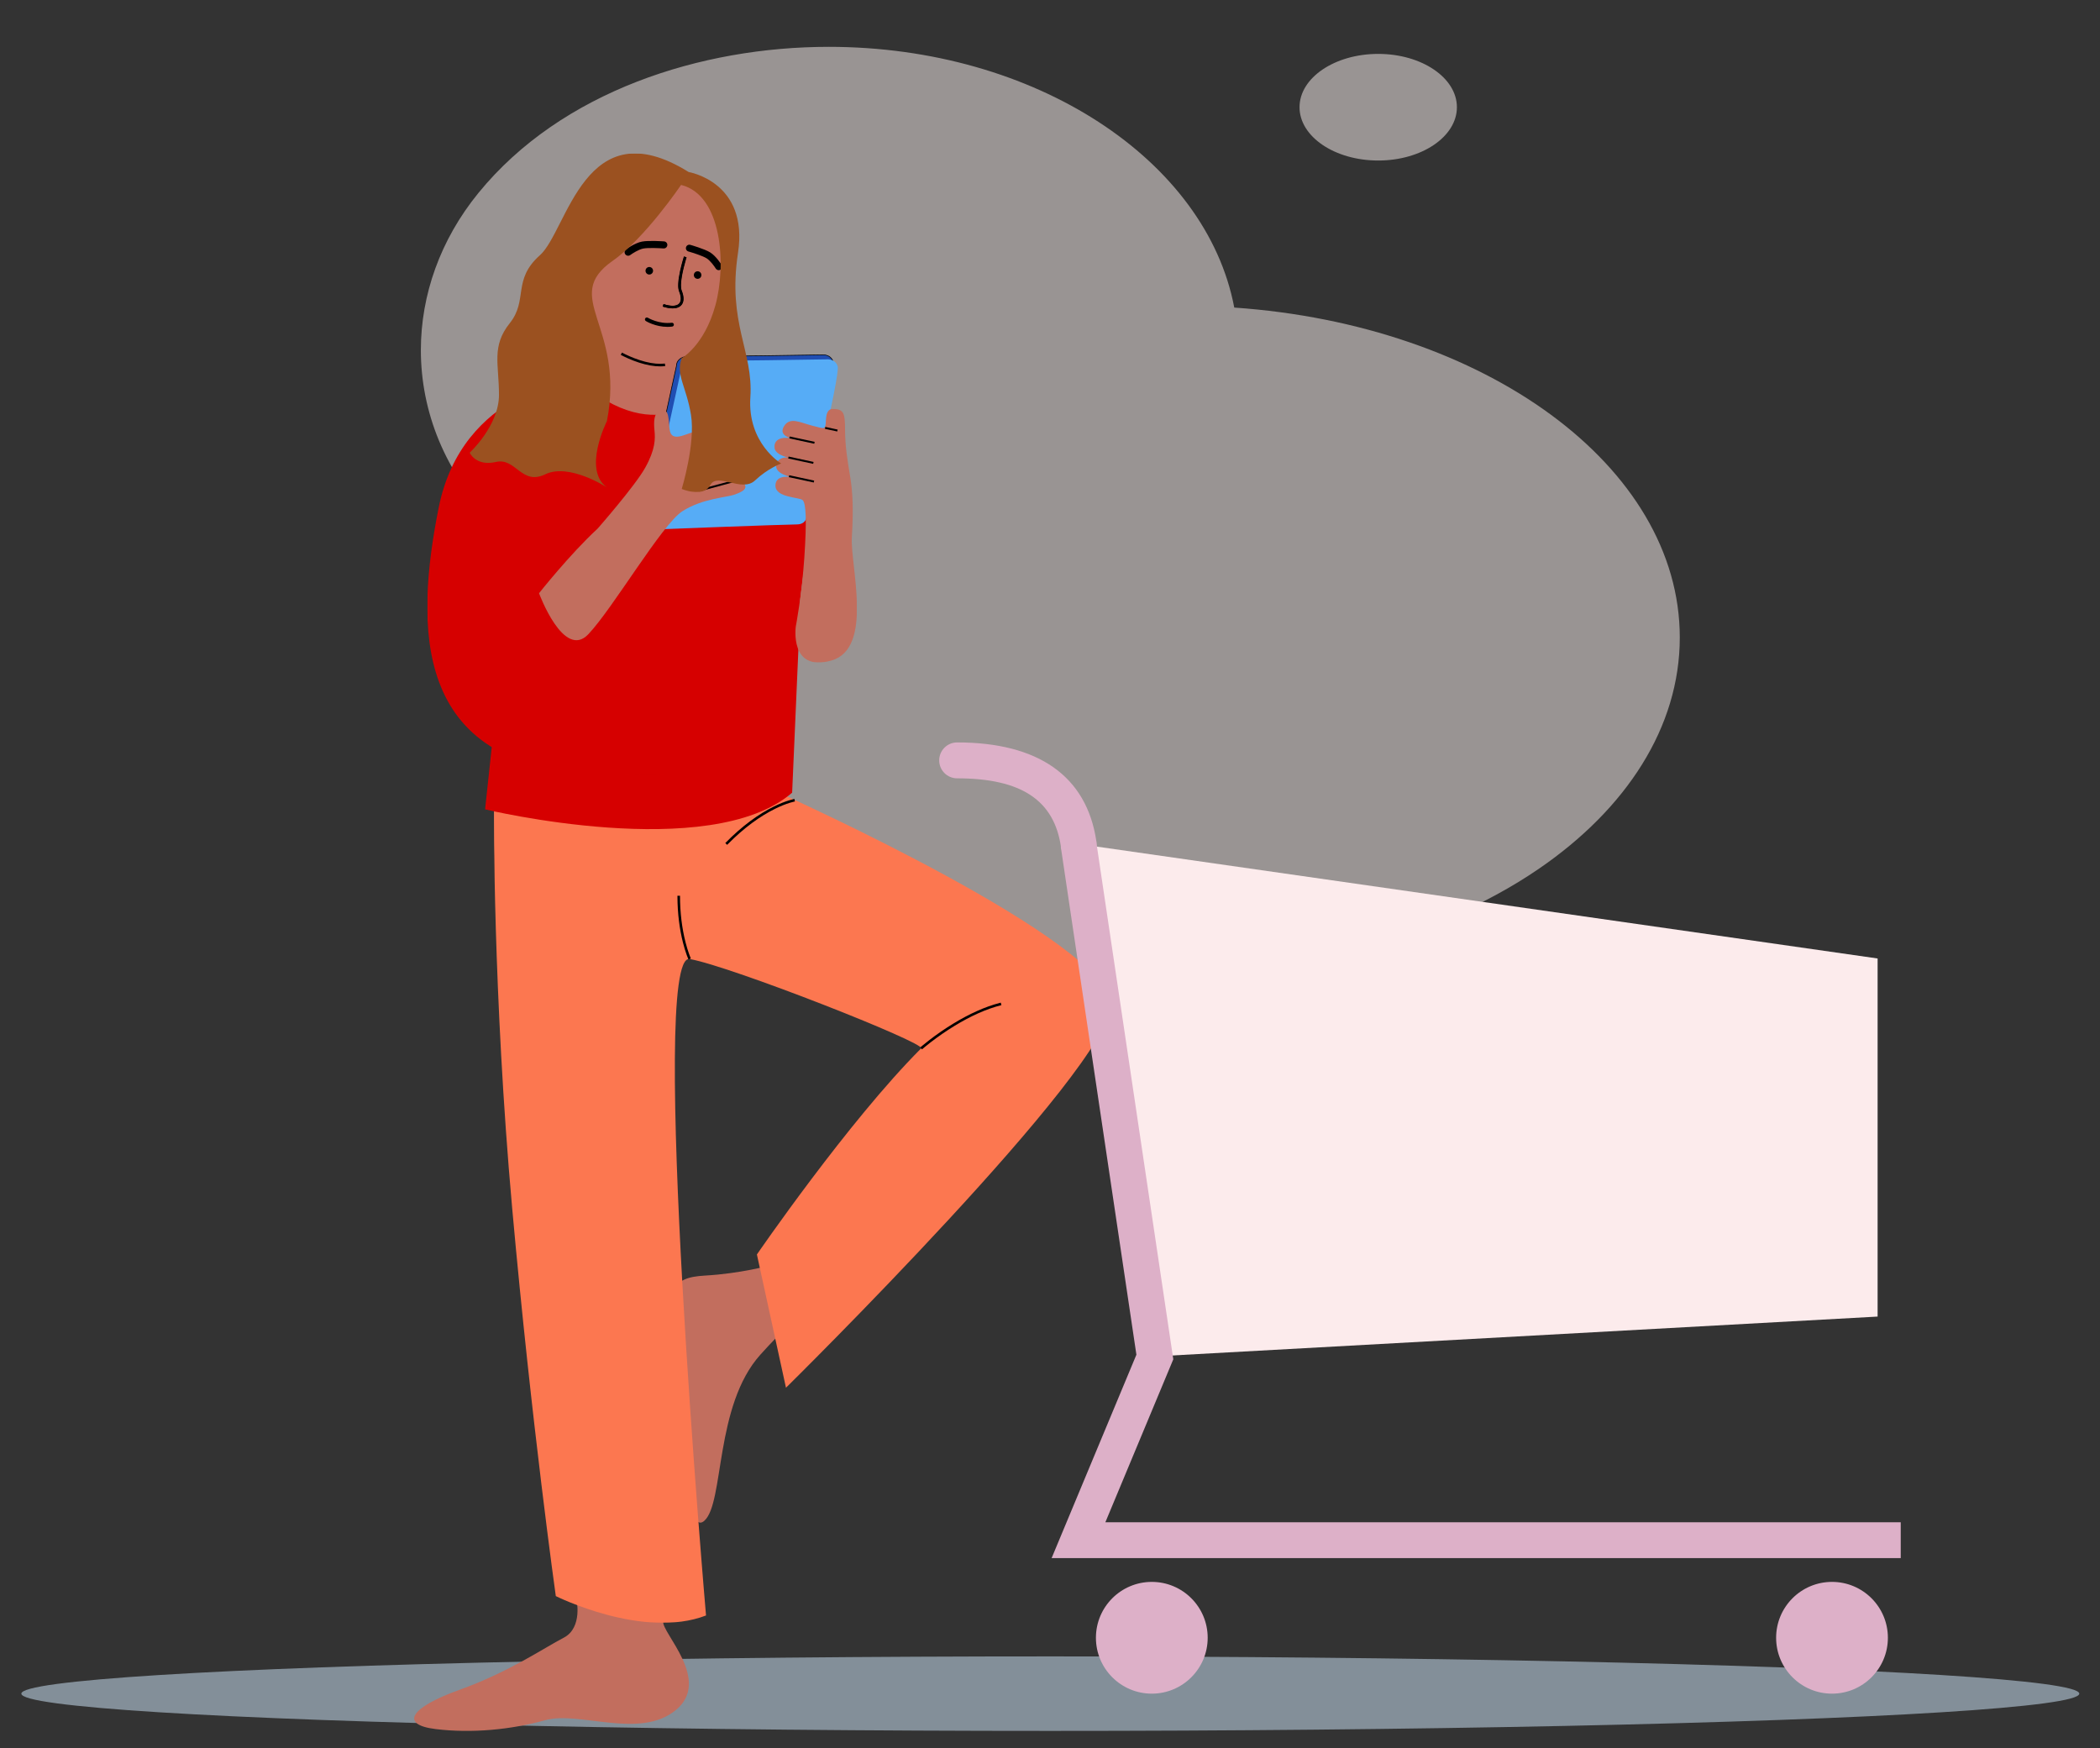
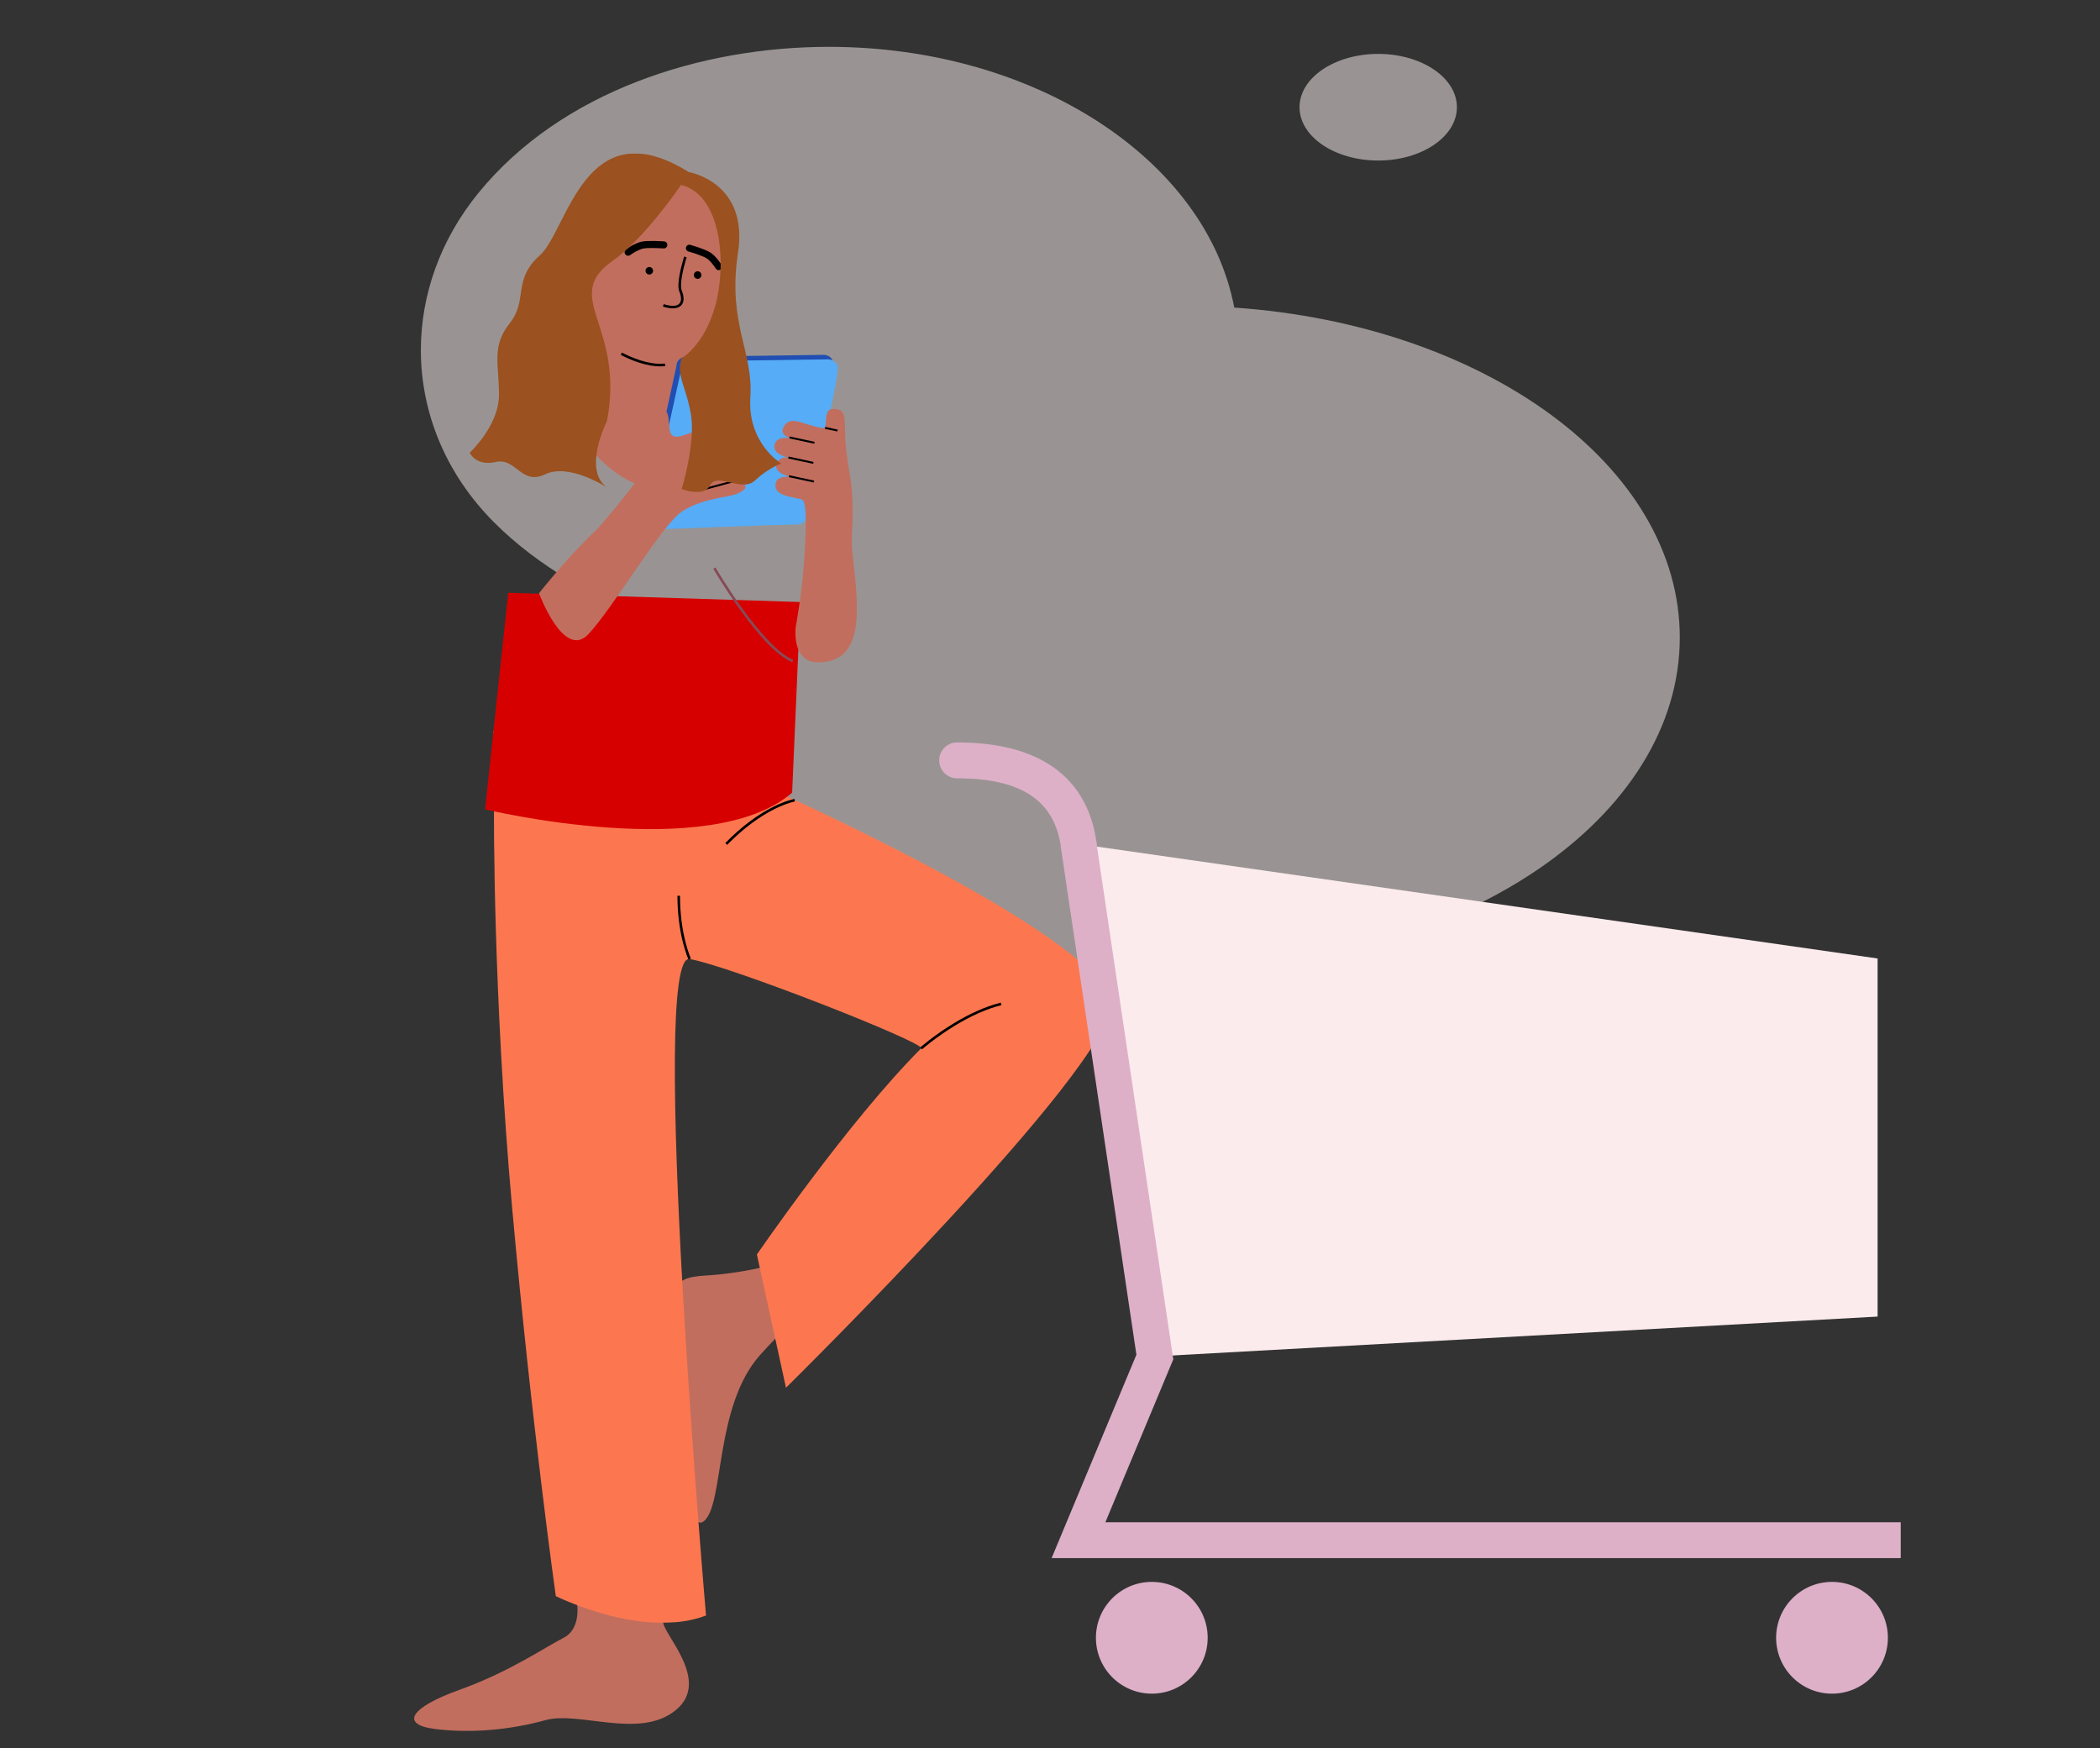
<svg xmlns="http://www.w3.org/2000/svg" viewBox="346.763 569.103 3269.475 2721.795" fill="none" width="3269.475px" height="2721.795px">
  <rect x="346.763" y="569.103" width="3269.475" height="2721.795" fill="#333333" stroke="none" />
  <g id="Master/Spot Illustration/Shopping">
    <g id="Blobs" opacity="0.5" transform="translate(859 60) scale(1 1)">
      <g id="Blobs/6">
        <path id="Shape" fill-rule="evenodd" clip-rule="evenodd" d="M778.088 582.026C579.282 582.026 361.947 651.009 232.711 809.413C172.999 882.607 143.095 968.527 143 1053.93C142.953 1150.35 180.913 1246.11 256.976 1322.38C327.32 1392.89 417.149 1440.62 508.897 1479.81L519.019 1484.11C529.355 1488.54 539.875 1493.51 546.393 1502.51C551.299 1509.23 553.435 1517.5 555.289 1525.59L555.634 1527.11C574.965 1612.03 610.466 1684.56 657.857 1745.74H657.899C742.308 1854.75 864.719 1927.66 1001.11 1970.33C1105.56 2003.03 1218.26 2018.03 1328.48 2018.03C1513.88 2018.03 1684.06 1974.59 1817.37 1902.11L1817.42 1902.06C1840.64 1889.52 1862.77 1875.99 1883.63 1861.7C2019.4 1768.69 2103 1641.65 2103 1501.6C2103 1234.62 1799.13 1014.94 1409.38 987.978C1365.93 758.552 1099.87 582.026 778.088 582.026ZM1633.5 593.026C1565.84 593.026 1511 630.187 1511 676.026C1511 721.871 1565.84 759.026 1633.5 759.026C1701.16 759.026 1756 721.871 1756 676.026C1756 630.187 1701.16 593.026 1633.5 593.026Z" fill="#FFF5F3" />
      </g>
    </g>
-     <ellipse id="Floor" opacity="0.5" cx="1982" cy="3206" rx="1602" ry="58" fill="#D5ECFF" />
    <g id="Master/Character/Standing [colors]" transform="translate(190 556) scale(1 1)">
      <g id="Master/Character/Standing [colors]">
        <g id="Lower Body/Standing" transform="translate(503 1151) scale(1 1)">
          <g id="Lower Body/Standing/Yoga Pose">
            <path id="Rectangle (Stroke)" fill-rule="evenodd" clip-rule="evenodd" d="M422 0L424 193H874V0H422ZM423.01 1L424.99 192H873V1H423.01Z" fill="#979797" />
            <g id="Group 109">
              <path id="Fill 96" fill-rule="evenodd" clip-rule="evenodd" d="M851.705 832.457C851.705 832.457 806.525 844.92 751.998 848.036C697.47 851.152 689.68 868.289 705.26 975.786C720.839 1083.28 719.281 1257.77 750.44 1229.73C781.598 1201.69 766.019 1050.57 837.684 971.112C909.348 891.658 900.001 921.259 900.001 921.259L851.705 832.457Z" fill="#c26e5e" />
              <path id="Fill 98" fill-rule="evenodd" clip-rule="evenodd" d="M551.039 1350.77C551.039 1350.77 561.898 1396.18 531.295 1411.97C500.692 1427.77 446.397 1465.28 369.395 1492.92C292.394 1520.56 275.612 1547.22 331.882 1554.13C388.152 1561.04 449.358 1555.11 502.667 1540.31C555.975 1525.5 649.758 1570.91 706.028 1524.51C762.298 1478.11 683.323 1404.07 686.284 1386.3C689.246 1368.54 551.039 1350.77 551.039 1350.77" fill="#c26e5e" />
              <g id="Group 102">
                <mask id="mask0639bb743-4056-4386-9a6a-757753a146b2" maskUnits="userSpaceOnUse" x="422" y="99" width="961" height="1290" fill="#ffffff">
                  <path id="Clip 101" fill-rule="evenodd" clip-rule="evenodd" d="M422.799 99.534H1382.91V1388.69H422.799V99.534Z" fill="#ffffff" />
                </mask>
                <g mask="url(#mask0639bb743-4056-4386-9a6a-757753a146b2)">
                  <path id="Fill 100" fill-rule="evenodd" clip-rule="evenodd" d="M422.819 123.78C422.819 123.78 421.02 407.85 451.197 743.569C481.374 1079.29 519.095 1347.11 519.095 1347.11C519.095 1347.11 654.891 1415.01 752.966 1377.29C752.966 1377.29 663.414 343.901 727.54 355.217C791.666 366.534 1096.02 486.231 1087.83 494.42C974.773 607.473 832.181 815.239 832.181 815.239L877.446 1022.71C877.446 1022.71 1382.91 524.786 1382.91 426.711C1382.91 328.635 873.409 99.534 873.409 99.534C873.409 99.534 694.789 167.746 422.819 123.78" fill="#FC7750" />
                </g>
              </g>
              <path id="Stroke 103" d="M1211.86 423.16L1212.83 427.041C1189.31 432.919 1164.72 444.156 1140.04 459.191C1126.85 467.231 1114.47 475.847 1103.27 484.462L1101.72 485.656C1098.93 487.823 1096.38 489.869 1094.07 491.764L1092.84 492.783C1091.92 493.55 1091.1 494.242 1090.39 494.851L1089.15 495.917L1086.5 492.922L1087.28 492.247L1088.1 491.54C1088.54 491.172 1089 490.777 1089.5 490.357L1090.28 489.707C1093.34 487.167 1096.87 484.337 1100.83 481.292C1112.14 472.593 1124.64 463.895 1137.96 455.776C1162.54 440.796 1187.08 429.524 1210.68 423.459L1211.86 423.16Z" fill="black" />
              <path id="Stroke 105" d="M890.706 106.019L891.347 109.967L890.864 110.057L890.307 110.171C890.108 110.213 889.895 110.259 889.67 110.31L889.322 110.39C887.6 110.79 885.576 111.336 883.269 112.051C876.645 114.102 869.096 117.089 860.762 121.187C837.166 132.789 812.142 150.784 786.766 176.533L785.849 177.467L782.99 174.669C808.998 148.095 834.711 129.538 858.997 117.597C867.521 113.406 875.264 110.343 882.086 108.23C884.485 107.487 886.602 106.915 888.417 106.494L889.182 106.321C889.572 106.235 889.903 106.167 890.174 106.115L890.706 106.019Z" fill="black" />
              <path id="Stroke 107" d="M712.465 256.723C712.465 283.567 715.645 307.66 720.941 328.636L721.449 330.612C723.067 336.798 724.773 342.297 726.482 347.08L726.752 347.829C727.442 349.729 728.081 351.372 728.653 352.752L729.085 353.771L729.354 354.375L725.726 356.06L725.517 355.595L725.199 354.858L724.959 354.284C724.364 352.85 723.703 351.151 722.992 349.194C720.968 343.619 718.948 337.078 717.063 329.615C711.784 308.708 708.581 284.779 708.468 258.176L708.465 256.723H712.465Z" fill="black" />
            </g>
          </g>
        </g>
        <g id="Upper Body" transform="translate(376 277) scale(1 1)">
          <g id="Upper Body/With Tablet">
            <path id="Fill 1" fill-rule="evenodd" clip-rule="evenodd" d="M571.998 659L536 996.203C536 996.203 886.321 1080.45 1014.04 970.265L1027 673.411L571.998 659Z" fill="#D60000" />
            <path id="Neck" fill-rule="evenodd" clip-rule="evenodd" d="M724.954 220C724.954 220 721.263 301.153 673.924 329.8C630.973 355.791 721.969 506.61 819.858 497.614C873.442 492.688 886 346.158 886 346.158C886 346.158 842.734 337.797 858.716 271.819L724.954 220Z" fill="#c26e5e" />
            <path id="Head" fill-rule="evenodd" clip-rule="evenodd" d="M803.337 302.516C739.877 294.841 694.078 253.116 687.665 183.898C669.216 186.835 664.865 138.765 670.003 123.323C675.146 107.859 691.933 116.901 691.933 116.901C691.933 116.901 693.327 113.235 694.303 109.226C722.025 -4.486 799.67 0.024 799.67 0.024C942.344 7.457 908.914 153.12 900.763 191.763C892.611 230.41 864.684 309.927 803.337 302.516Z" fill="#c26e5e" />
            <g id="Group 32">
              <path id="Fill 1_2" fill-rule="evenodd" clip-rule="evenodd" d="M1014.32 767.127C993.27 758.554 966.142 731.422 933.689 686.486C909.623 653.163 891.426 621.916 891.246 621.605L894.705 619.597C895.423 620.834 967.127 743.586 1015.83 763.422L1014.32 767.127Z" fill="#864A56" />
              <g id="Group 5">
                <mask id="mask08e1979ad-32aa-45fe-b425-2f01e76c858c" maskUnits="userSpaceOnUse" x="446" y="325" width="604" height="618" fill="#ffffff">
-                   <path id="Clip 4" fill-rule="evenodd" clip-rule="evenodd" d="M446 325.601H1049.92V942.318H446V325.601Z" fill="#ffffff" />
-                 </mask>
+                   </mask>
                <g mask="url(#mask08e1979ad-32aa-45fe-b425-2f01e76c858c)">
                  <path id="Fill 3" fill-rule="evenodd" clip-rule="evenodd" d="M677.976 325.601C677.976 325.601 500.268 342.427 463.622 527.014C426.976 711.601 422.587 929.328 704.976 940.601C987.366 951.873 1011.38 904.363 1011.18 893.982C1010.98 883.601 1015.98 712.601 1038.98 582.601C1061.98 452.601 1063.98 382.601 887.976 339.601C887.976 339.601 809.976 443.601 677.976 325.601" fill="#D60000" />
                </g>
              </g>
              <path id="Fill 6" fill-rule="evenodd" clip-rule="evenodd" d="M812.977 401.601L833.977 305.601C833.977 305.601 832.977 289.601 857.977 290.601C882.977 291.601 1059.98 288.601 1059.98 288.601C1059.98 288.601 1073.98 286.601 1077.98 299.601C1081.98 312.601 1029.98 530.601 1029.98 530.601C1029.98 530.601 1030.98 545.601 1013.98 545.601C996.977 545.601 787.977 553.601 787.977 553.601L812.977 401.601" fill="#204EB2" />
              <g id="Group 10">
                <mask id="mask18e1979ad-32aa-45fe-b425-2f01e76c858c" maskUnits="userSpaceOnUse" x="787" y="288" width="292" height="267" fill="#ffffff">
                  <path id="Clip 9" fill-rule="evenodd" clip-rule="evenodd" d="M787.383 288H1078.68V554.124H787.383V288Z" fill="#ffffff" />
                </mask>
                <g mask="url(#mask18e1979ad-32aa-45fe-b425-2f01e76c858c)">
-                   <path id="Fill 8" fill-rule="evenodd" clip-rule="evenodd" d="M813.467 401.694L788.569 553.077C801.109 552.598 997.615 545.1 1013.98 545.1C1019.2 545.1 1023.21 543.657 1025.87 540.809C1029.82 536.604 1029.48 530.692 1029.48 530.633L1029.47 530.558L1029.49 530.484C1030.01 528.305 1081.41 312.469 1077.5 299.748C1073.67 287.316 1060.6 289.016 1060.05 289.095C1058.21 289.131 882.682 292.091 857.956 291.1C848.798 290.733 842.151 292.597 838.187 296.638C834.233 300.67 834.472 305.521 834.475 305.57L834.479 305.639L834.464 305.707L813.467 401.694ZM787.383 554.124L812.488 401.494L833.473 305.558C833.447 304.881 833.42 300.083 837.456 295.955C841.624 291.692 848.553 289.734 857.995 290.1C882.697 291.09 1058.2 288.13 1059.97 288.1C1060.05 288.084 1074.38 286.2 1078.45 299.453C1082.44 312.402 1032.84 520.762 1030.48 530.645C1030.52 531.418 1030.64 537.176 1026.61 541.485C1023.75 544.548 1019.49 546.1 1013.98 546.1C997.18 546.1 790.085 554.02 787.995 554.1L787.383 554.124Z" fill="black" />
-                 </g>
+                   </g>
              </g>
              <path id="Fill 11" fill-rule="evenodd" clip-rule="evenodd" d="M819.977 408.601L840.977 312.601C840.977 312.601 839.977 296.601 864.977 297.601C889.977 298.601 1066.98 295.601 1066.98 295.601C1066.98 295.601 1080.98 293.601 1084.98 306.601C1088.98 319.601 1036.98 537.601 1036.98 537.601C1036.98 537.601 1037.98 552.601 1020.98 552.601C1003.98 552.601 794.977 560.601 794.977 560.601L819.977 408.601" fill="#56ACF6" />
              <path id="Fill 13" fill-rule="evenodd" clip-rule="evenodd" d="M711.178 559.129C711.178 559.129 769.334 492.851 785.196 464.445C801.057 436.04 801.057 419.47 799.735 406.451C798.413 393.432 798.413 378.046 808.987 375.679C819.561 373.312 820.883 379.23 822.204 393.432C823.527 407.635 822.204 421.837 845.996 413.553C869.787 405.268 927.945 385.148 934.553 401.717C941.161 418.287 926.622 420.653 926.622 420.653C926.622 420.653 937.197 421.837 939.84 430.122C942.484 438.407 939.84 444.325 931.909 447.875C923.979 451.426 920.014 452.609 920.014 452.609C920.014 452.609 935.874 450.242 939.84 462.078C943.805 473.913 937.197 479.831 930.588 482.198C930.588 482.198 939.088 483.566 941.161 492.851C942.484 498.769 934.553 502.318 925.301 505.869C912.793 510.67 875.074 511.787 843.353 531.907C811.63 552.028 734.969 683.402 696.639 723.643C658.308 763.884 619.977 659.732 619.977 659.732C619.977 659.732 667.56 599.37 711.178 559.129" fill="#c26e5e" />
              <path id="Fill 15" fill-rule="evenodd" clip-rule="evenodd" d="M860.924 439.855L860.145 436.959L926.232 419.205L927.011 422.101L860.924 439.855Z" fill="black" />
              <path id="Fill 17" fill-rule="evenodd" clip-rule="evenodd" d="M860.924 470.628L860.145 467.732L926.232 449.978L927.011 452.874L860.924 470.628Z" fill="black" />
              <path id="Fill 19" fill-rule="evenodd" clip-rule="evenodd" d="M868.855 501.4L868.078 498.504L934.165 480.751L934.942 483.647L868.855 501.4Z" fill="black" />
              <g id="Group 23">
                <mask id="mask28e1979ad-32aa-45fe-b425-2f01e76c858c" maskUnits="userSpaceOnUse" x="986" y="372" width="129" height="396" fill="#ffffff">
                  <path id="Clip 22" fill-rule="evenodd" clip-rule="evenodd" d="M986.301 372.626H1114.97V767.601H986.301V372.626Z" fill="#ffffff" />
                </mask>
                <g mask="url(#mask28e1979ad-32aa-45fe-b425-2f01e76c858c)">
                  <path id="Fill 21" fill-rule="evenodd" clip-rule="evenodd" d="M1019.77 711.174C1019.77 711.174 1029.02 663.832 1032.99 604.654C1036.95 545.478 1035.63 519.44 1030.34 514.705C1025.06 509.971 988.047 511.154 988.047 492.218C988.047 473.28 1014.48 479.198 1014.48 479.198C1014.48 479.198 986.726 474.464 989.37 460.262C992.013 446.059 1007.87 448.426 1007.87 448.426C1007.87 448.426 982.76 443.692 986.726 428.306C990.691 412.92 1014.48 418.837 1014.48 418.837C1014.48 418.837 992.013 415.287 1001.26 399.901C1010.52 384.515 1026.38 393.983 1044.88 398.717C1063.39 403.451 1064.71 404.635 1066.03 397.533C1067.35 390.432 1064.71 371.495 1079.25 372.679C1093.79 373.862 1096.43 378.597 1096.43 404.635C1096.43 430.673 1100.4 454.344 1104.36 478.015C1108.33 501.686 1109.65 528.907 1107 572.699C1104.36 616.49 1141.37 745.497 1075.28 764.435C1009.2 783.371 1019.77 711.174 1019.77 711.174" fill="#c26e5e" />
                </g>
              </g>
              <path id="Fill 24" fill-rule="evenodd" clip-rule="evenodd" d="M1047.72 487.321L1008.85 478.972L1009.48 476.039L1048.35 484.387L1047.72 487.321Z" fill="black" />
              <path id="Fill 26" fill-rule="evenodd" clip-rule="evenodd" d="M1046.79 458.242L1007.91 449.892L1008.55 446.959L1047.42 455.308L1046.79 458.242Z" fill="black" />
              <path id="Fill 28" fill-rule="evenodd" clip-rule="evenodd" d="M1048.49 426.963L1009.62 418.614L1010.25 415.681L1049.12 424.029L1048.49 426.963Z" fill="black" />
              <path id="Fill 30" fill-rule="evenodd" clip-rule="evenodd" d="M1084.27 407.876L1065.11 403.733L1065.74 400.802L1084.91 404.944L1084.27 407.876Z" fill="black" />
            </g>
          </g>
        </g>
        <g id="Expression" transform="translate(1098 360) scale(1 1)">
          <g id="Expression/Sweet">
            <g id="Group 124">
              <path id="Stroke 114" d="M123.94 52.516L127.749 53.738L127.377 54.931C127.077 55.904 126.744 57.018 126.384 58.253C125.356 61.784 124.327 65.576 123.368 69.479C122.301 73.817 121.387 78.025 120.672 81.998L120.465 83.174C118.727 93.278 118.482 100.993 120.034 105.142L120.126 105.377C129.004 127.34 116.948 138.478 91.644 130.679L90.873 130.436L92.092 126.627C114.886 133.921 124.027 125.703 116.417 106.876C114.322 101.694 114.645 92.899 116.735 81.289C117.466 77.227 118.398 72.939 119.483 68.524C120.349 65.003 121.269 61.573 122.196 58.338L122.543 57.134C122.752 56.417 122.952 55.74 123.143 55.107L123.631 53.502L123.94 52.516Z" fill="black" />
              <path id="Stroke 122" d="M25.186 205.534L27.142 202.045L27.857 202.435L28.512 202.783C29.504 203.305 30.633 203.881 31.888 204.498L32.433 204.765C36.654 206.821 41.322 208.878 46.301 210.798C57.749 215.212 69.061 218.225 79.585 219.202C84.354 219.645 88.874 219.656 93.107 219.202L93.95 219.105L94.439 223.075C89.663 223.663 84.575 223.683 79.215 223.185C68.277 222.169 56.626 219.066 44.862 214.53C39.771 212.567 35 210.465 30.681 208.361L29.048 207.554C28.354 207.206 27.702 206.873 27.095 206.556L25.963 205.958L25.186 205.534Z" fill="black" />
            </g>
            <g id="Group 16">
-               <path id="Fill 3" fill-rule="evenodd" clip-rule="evenodd" d="M98.037 161.995C79.166 161.995 64.938 153.351 64.27 152.938C62.861 152.068 62.425 150.219 63.296 148.809C64.165 147.401 66.014 146.963 67.424 147.834C67.706 148.006 84.419 158.048 104.568 155.603C106.201 155.405 107.707 156.575 107.908 158.22C108.108 159.864 106.936 161.36 105.291 161.559C102.814 161.861 100.388 161.995 98.037 161.995" fill="black" />
-               <path id="Fill 5" fill-rule="evenodd" clip-rule="evenodd" d="M105.825 133.166C101.782 133.166 96.738 132.375 90.443 130.361L91.661 126.551C103.385 130.302 112.045 129.996 116.046 125.687C119.449 122.02 119.428 115.313 115.987 106.801C113.652 101.026 114.229 90.073 117.702 74.245C120.243 62.662 123.477 52.541 123.51 52.44L127.318 53.662C123.811 64.595 115.606 95.187 119.695 105.302C124.893 118.16 122.174 124.964 118.977 128.408C116.697 130.866 112.718 133.166 105.825 133.166" fill="black" />
              <g id="Group 9">
                <path id="Fill 7" fill-rule="evenodd" clip-rule="evenodd" d="M93.684 39.732C93.103 39.888 92.486 39.95 91.853 39.903C85.689 39.447 68.006 38.582 60.311 40.046C53.064 41.423 43.164 47.838 39.961 50.194C37.514 51.993 34.073 51.471 32.273 49.026C30.471 46.581 30.992 43.141 33.435 41.339C33.985 40.933 47.051 31.369 58.256 29.239C68.949 27.206 91.703 28.862 92.666 28.934C95.695 29.158 97.969 31.796 97.745 34.825C97.567 37.221 95.88 39.144 93.684 39.732" fill="black" />
              </g>
              <path id="Fill 10" fill-rule="evenodd" clip-rule="evenodd" d="M175.674 73.332C174.652 72.919 173.748 72.189 173.123 71.18C171.126 67.957 164.642 58.794 158.707 55.158C152.373 51.279 136.23 46.249 130.544 44.637C127.694 43.825 126.034 40.861 126.843 38.009C127.65 35.155 130.618 33.498 133.47 34.306C134.363 34.558 155.428 40.559 164.315 46.002C173.659 51.725 181.91 64.973 182.257 65.535C183.815 68.057 183.034 71.365 180.511 72.924C178.999 73.857 177.205 73.951 175.674 73.332" fill="black" />
            </g>
            <g id="Group 19">
              <path id="Fill 10_2" fill-rule="evenodd" clip-rule="evenodd" d="M75.522 74.659C75.522 77.906 72.889 80.539 69.642 80.539C66.395 80.539 63.762 77.906 63.762 74.659C63.762 71.411 66.395 68.779 69.642 68.779C72.889 68.779 75.522 71.411 75.522 74.659" fill="black" />
              <path id="Fill 12" fill-rule="evenodd" clip-rule="evenodd" d="M150.762 81.338C150.762 84.586 148.129 87.218 144.882 87.218C141.635 87.218 139.002 84.586 139.002 81.338C139.002 78.091 141.635 75.458 144.882 75.458C148.129 75.458 150.762 78.091 150.762 81.338" fill="black" />
            </g>
          </g>
        </g>
        <g id="Hairstyle" transform="translate(607 33) scale(1 1)">
          <g id="Hairstyle/Long Hair">
            <g id="Group 3">
              <mask id="mask08d023b51-bcec-4341-8634-63a07165e099" maskUnits="userSpaceOnUse" x="281" y="219" width="486" height="528" fill="#ffffff">
                <path id="Clip 2" fill-rule="evenodd" clip-rule="evenodd" d="M281 219H766.023V746.3H281V219Z" fill="#ffffff" />
              </mask>
              <g mask="url(#mask08d023b51-bcec-4341-8634-63a07165e099)">
                <path id="Fill 1" fill-rule="evenodd" clip-rule="evenodd" d="M610.116 267.999C610.116 267.999 554.199 350.84 503.804 386.047C422.189 443.064 523.511 486.846 494.698 635.715C494.698 635.715 456.28 711.35 494.698 738.962C494.698 738.962 435.871 700.544 398.654 718.553C361.437 736.561 353.033 692.141 321.819 699.344C290.604 706.547 281 684.937 281 684.937C281 684.937 326.621 642.918 326.621 594.895C326.621 546.874 314.615 519.261 343.429 483.244C372.242 447.228 347.03 416.014 390.25 377.596C433.47 339.179 459.882 147.09 621.957 247.937C621.957 247.937 715.589 263.198 698.781 373.648C681.974 484.1 722.803 526.464 718.001 598.497C713.198 670.53 766.023 701.745 766.023 701.745C766.023 701.745 745.613 708.948 725.204 728.157C704.795 747.366 666.377 714.951 655.572 735.36C644.767 755.77 611.152 741.363 611.152 741.363C611.152 741.363 632.762 670.53 625.558 626.11C618.355 581.689 601.537 564.091 611.081 537.715C611.081 537.715 646.144 518.49 663.49 455.729C680.836 392.969 674.317 283.877 610.116 267.999" fill="#9b5120" />
              </g>
            </g>
          </g>
        </g>
        <g id="Accessories" transform="translate(1051 393) scale(234 78)">
          <g id="Accessories/None" stroke="none" stroke-width="1" fill="none" fill-rule="evenodd" fill-opacity="0" />
        </g>
        <g id="Facial Hair" transform="translate(1061 394) scale(212 211)">
          <g id="Facial Hair/None" stroke="none" stroke-width="1" fill="none" fill-rule="evenodd" fill-opacity="0" />
        </g>
      </g>
    </g>
    <g id="Shopping Cart">
      <path id="Rectangle" fill-rule="evenodd" clip-rule="evenodd" d="M3270 2061.39L2025 1883L2143.95 2681L3270 2618.92V2061.39Z" fill="#FCEBEC" />
      <path id="Path 6" d="M2053.41 1879L1998.26 1887.22L2116.02 2678.28L1984 2995H3306V2939.2L2067.68 2939.19L2173.46 2685.43L2053.41 1879Z" fill="#DDB0C8" />
      <path id="Path 7" d="M1836.91 1725C1821.5 1725 1809 1737.52 1809 1752.95C1809 1768.39 1821.5 1780.91 1836.91 1780.91C1937.47 1780.91 1987.89 1815.58 1998.48 1887.14C2000.74 1902.41 2014.93 1912.96 2030.18 1910.69C2045.42 1908.43 2055.95 1894.22 2053.7 1878.95C2038.63 1777.05 1962.93 1725 1836.91 1725Z" fill="#DDB0C8" />
      <circle id="Oval" r="87" transform="matrix(-1 0 0 1 3199 3119)" fill="#DDB0C8" />
      <circle id="Oval Copy 23" r="87" transform="matrix(-1 0 0 1 2140 3119)" fill="#DDB0C8" />
    </g>
  </g>
</svg>